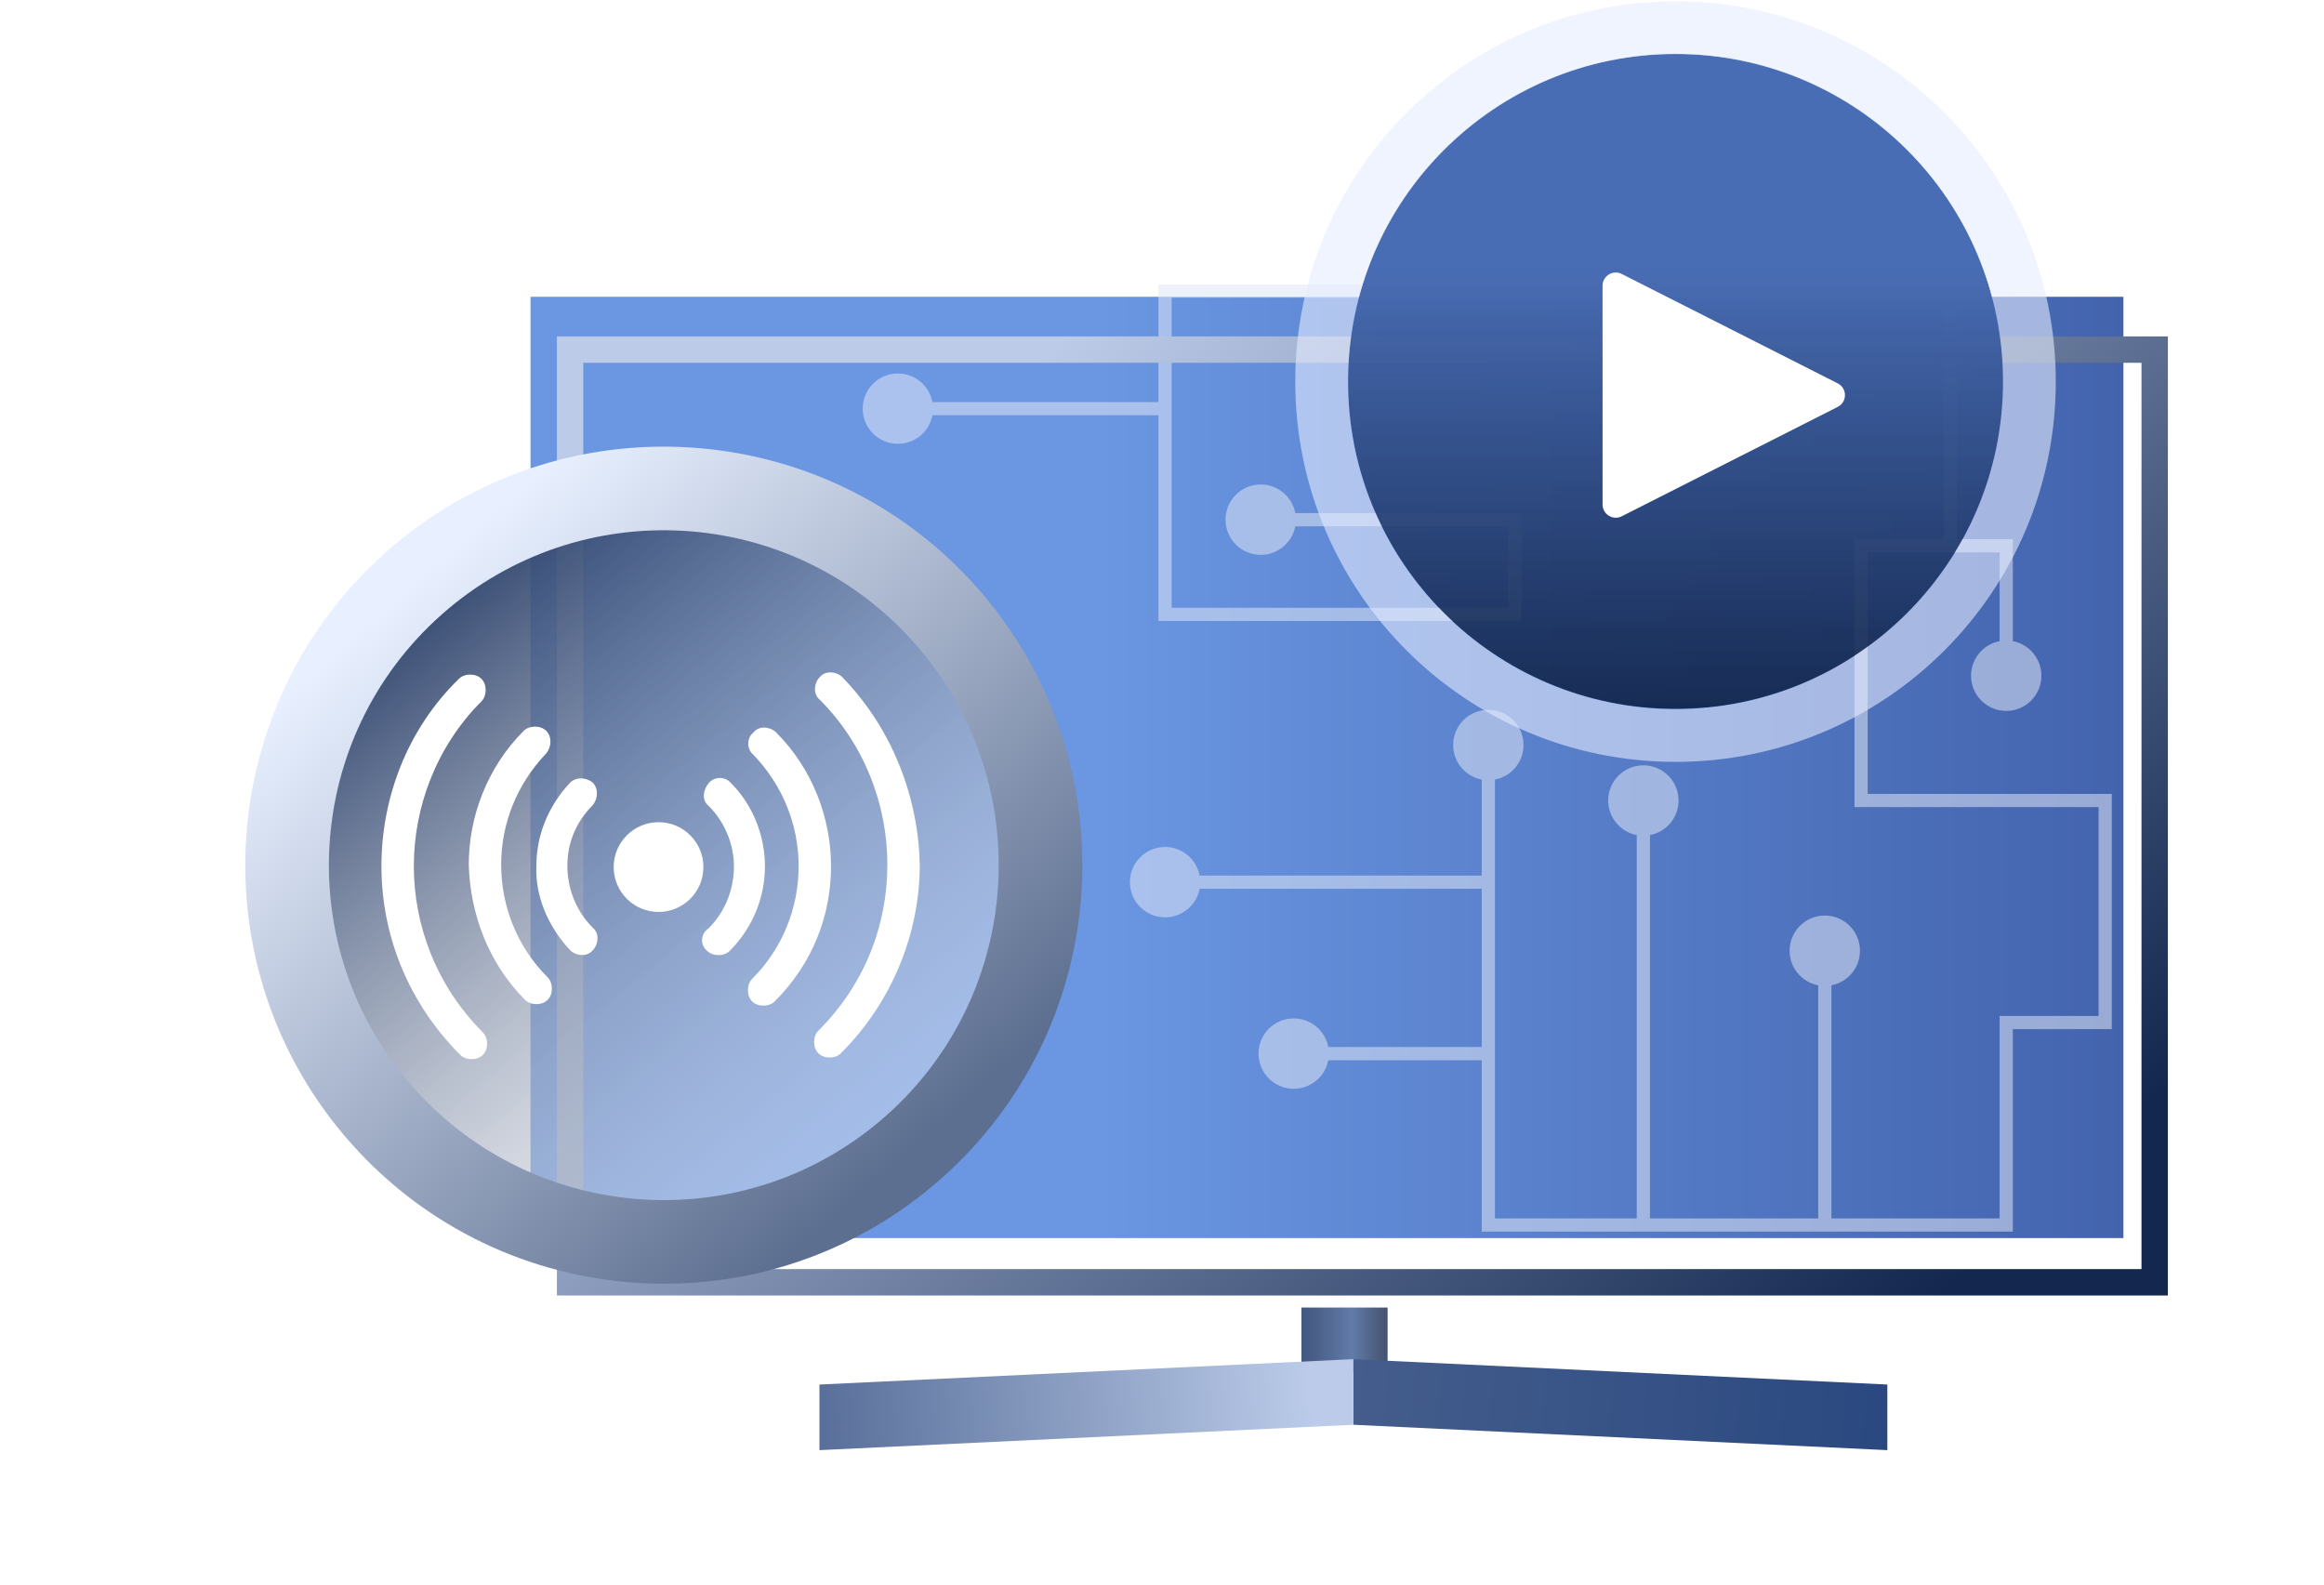
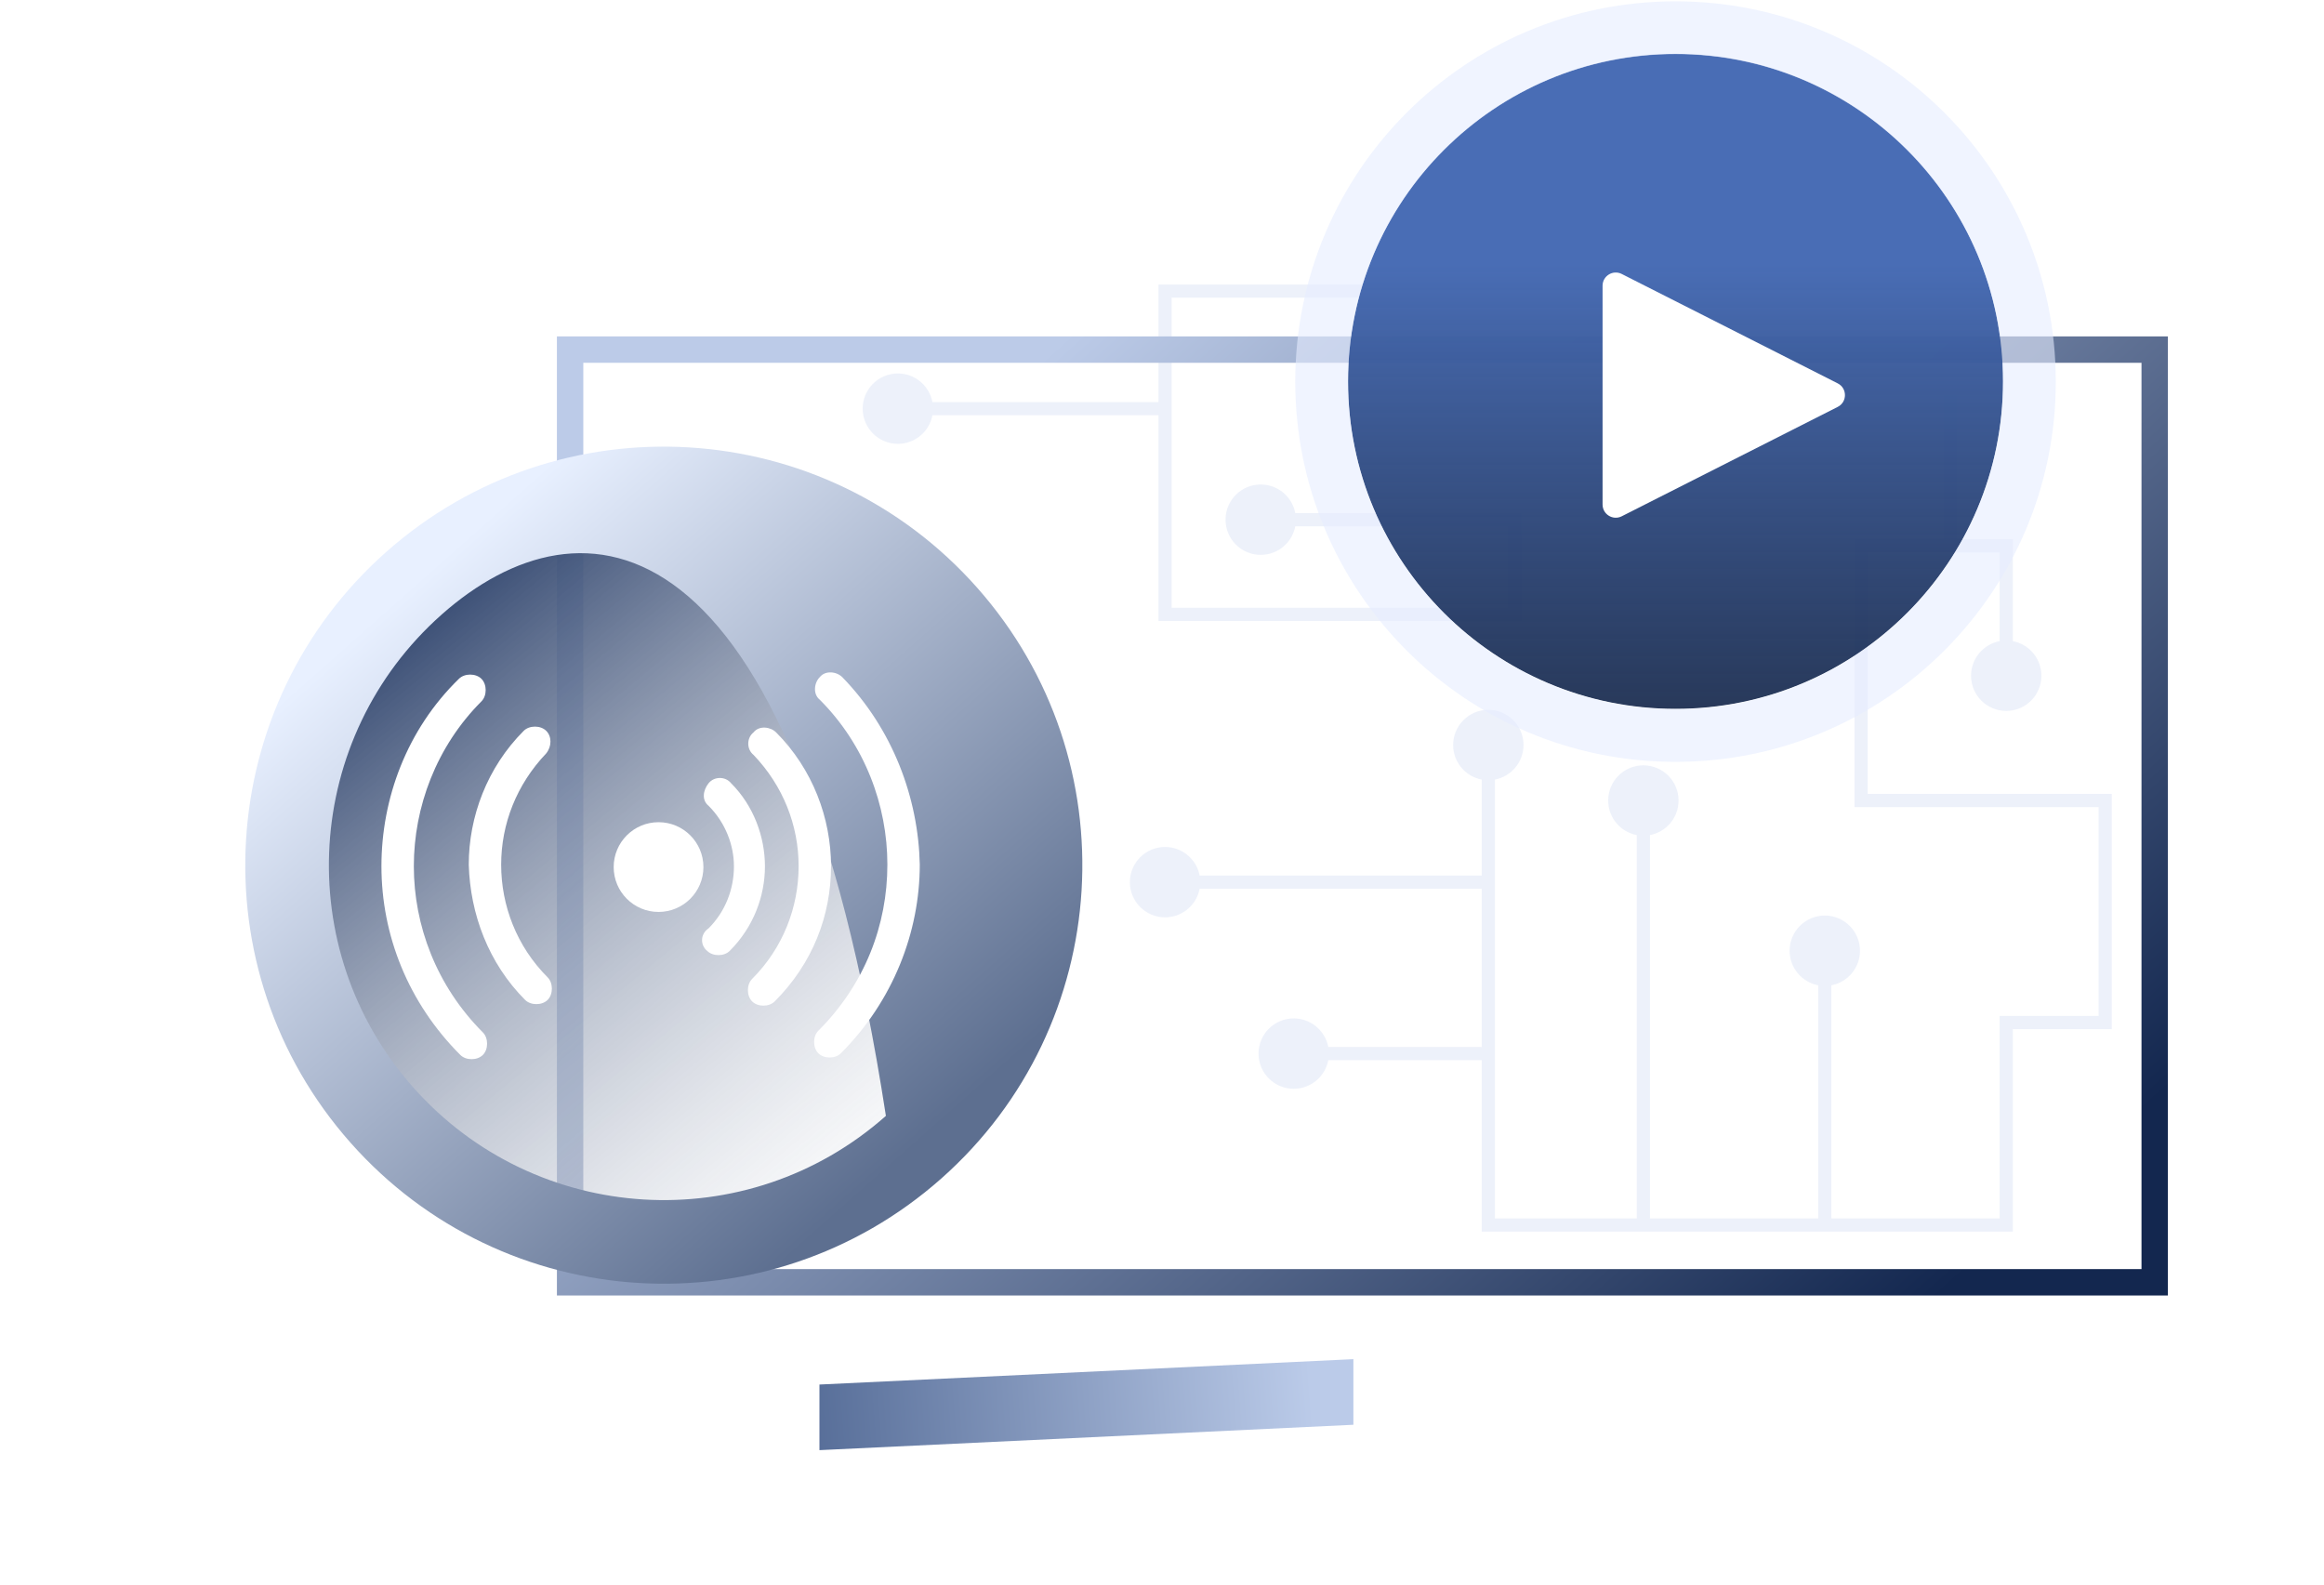
<svg xmlns="http://www.w3.org/2000/svg" width="176" height="120" viewBox="0 0 176 120" fill="none">
  <g filter="url(#filter0_d_3716_13560)">
    <g filter="url(#filter1_i_3716_13560)">
-       <path d="M102.084 94.02L102.084 98.955L95.56 98.955L95.56 94.02L102.084 94.02Z" fill="url(#paint0_linear_3716_13560)" />
-     </g>
+       </g>
    <g filter="url(#filter2_i_3716_13560)">
-       <path d="M99.494 97.929L139.931 99.851V104.819L99.494 102.897V97.929Z" fill="url(#paint1_linear_3716_13560)" />
-     </g>
+       </g>
    <g filter="url(#filter3_i_3716_13560)">
      <path d="M99.494 97.929L59.058 99.851V104.819L99.494 102.897V97.929Z" fill="url(#paint2_linear_3716_13560)" />
    </g>
  </g>
  <g filter="url(#filter4_d_3716_13560)">
-     <path d="M39.176 21.476H159.811V92.76H39.176V21.476Z" fill="url(#paint3_linear_3716_13560)" />
-   </g>
+     </g>
  <path fill-rule="evenodd" clip-rule="evenodd" d="M87.732 21.545H148.187V40.834H152.434V48.555C153.667 48.789 154.599 49.873 154.599 51.173C154.599 52.645 153.406 53.838 151.935 53.838C150.463 53.838 149.27 52.645 149.27 51.173C149.27 49.873 150.202 48.789 151.435 48.555V41.833H141.442V60.123H159.929V77.939H152.434V93.271H112.214V80.288H100.592C100.359 81.521 99.275 82.453 97.975 82.453C96.503 82.453 95.31 81.26 95.31 79.788C95.31 78.317 96.503 77.124 97.975 77.124C99.275 77.124 100.359 78.056 100.592 79.289H112.214V67.305H90.85C90.616 68.538 89.533 69.47 88.232 69.47C86.76 69.47 85.567 68.277 85.567 66.805C85.567 65.334 86.76 64.141 88.232 64.141C89.533 64.141 90.616 65.073 90.85 66.306H112.214V59.037C110.981 58.803 110.049 57.72 110.049 56.419C110.049 54.947 111.242 53.754 112.714 53.754C114.185 53.754 115.378 54.947 115.378 56.419C115.378 57.72 114.446 58.803 113.213 59.037V92.272H123.955V63.241C122.722 63.007 121.79 61.924 121.79 60.623C121.79 59.151 122.983 57.958 124.455 57.958C125.927 57.958 127.12 59.151 127.12 60.623C127.12 61.924 126.187 63.007 124.955 63.241V92.272H137.695V74.617C136.462 74.383 135.53 73.299 135.53 71.999C135.53 70.527 136.723 69.334 138.195 69.334C139.666 69.334 140.859 70.527 140.859 71.999C140.859 73.299 139.927 74.383 138.694 74.617V92.272H151.435V76.939H158.929V61.123H140.443V40.834H147.188V22.544H88.731V46.027H114.213V39.855H98.094C97.861 41.088 96.777 42.02 95.476 42.02C94.005 42.02 92.812 40.827 92.812 39.355C92.812 37.884 94.005 36.691 95.476 36.691C96.777 36.691 97.861 37.623 98.094 38.856H115.212V47.027H87.732V31.447H70.615C70.381 32.68 69.298 33.612 67.997 33.612C66.525 33.612 65.332 32.419 65.332 30.947C65.332 29.476 66.525 28.282 67.997 28.282C69.298 28.282 70.381 29.215 70.615 30.448H87.732V21.545Z" fill="#DDE6F6" fill-opacity="0.55" />
  <g filter="url(#filter5_d_3716_13560)">
    <path fill-rule="evenodd" clip-rule="evenodd" d="M159.179 23.475H41.174V92.109H159.179V23.475ZM39.176 21.476V94.107H161.177V21.476H39.176Z" fill="url(#paint4_linear_3716_13560)" />
  </g>
  <path d="M151.692 28.879C151.692 42.576 140.588 53.68 126.891 53.68C113.194 53.68 102.09 42.576 102.09 28.879C102.09 15.182 113.194 4.078 126.891 4.078C140.588 4.078 151.692 15.182 151.692 28.879Z" fill="url(#paint5_linear_3716_13560)" />
  <path fill-rule="evenodd" clip-rule="evenodd" d="M155.688 28.899C155.688 44.804 142.795 57.697 126.89 57.697C110.985 57.697 98.092 44.804 98.092 28.899C98.092 12.994 110.985 0.101 126.89 0.101C142.795 0.101 155.688 12.994 155.688 28.899ZM126.89 53.7C140.587 53.7 151.691 42.596 151.691 28.899C151.691 15.202 140.587 4.098 126.89 4.098C113.193 4.098 102.089 15.202 102.089 28.899C102.089 42.596 113.193 53.7 126.89 53.7Z" fill="#E6EEFF" fill-opacity="0.59" />
  <g filter="url(#filter6_d_3716_13560)">
    <path d="M138.173 28.032C138.903 28.401 138.903 29.445 138.173 29.814L121.816 38.099C121.151 38.435 120.365 37.952 120.365 37.207L120.365 20.639C120.365 19.893 121.151 19.41 121.816 19.747L138.173 28.032Z" fill="white" />
  </g>
  <g filter="url(#filter7_d_3716_13560)">
    <path d="M69.625 44.603C80.073 56.397 78.982 74.428 67.188 84.877C55.394 95.325 37.363 94.234 26.914 82.44C16.466 70.645 17.557 52.614 29.351 42.166C41.146 31.718 59.177 32.809 69.625 44.603Z" fill="url(#paint6_linear_3716_13560)" />
    <g filter="url(#filter8_d_3716_13560)">
-       <path fill-rule="evenodd" clip-rule="evenodd" d="M31.453 44.535C20.968 53.824 19.997 69.854 29.286 80.339C38.575 90.824 54.605 91.794 65.09 82.505C75.575 73.217 76.545 57.187 67.256 46.702C57.968 36.217 41.938 35.247 31.453 44.535ZM24.546 84.538C12.938 71.435 14.15 51.403 27.253 39.795C40.356 28.187 60.389 29.399 71.997 42.502C83.605 55.605 82.392 75.638 69.289 87.246C56.186 98.854 36.154 97.642 24.546 84.538Z" fill="url(#paint7_linear_3716_13560)" />
+       <path fill-rule="evenodd" clip-rule="evenodd" d="M31.453 44.535C20.968 53.824 19.997 69.854 29.286 80.339C38.575 90.824 54.605 91.794 65.09 82.505C57.968 36.217 41.938 35.247 31.453 44.535ZM24.546 84.538C12.938 71.435 14.15 51.403 27.253 39.795C40.356 28.187 60.389 29.399 71.997 42.502C83.605 55.605 82.392 75.638 69.289 87.246C56.186 98.854 36.154 97.642 24.546 84.538Z" fill="url(#paint7_linear_3716_13560)" />
    </g>
  </g>
  <g filter="url(#filter9_d_3716_13560)">
    <g filter="url(#filter10_d_3716_13560)">
      <path fill-rule="evenodd" clip-rule="evenodd" d="M30.34 63.596C30.34 59.115 32.047 54.528 35.461 51.114C35.888 50.687 35.888 49.834 35.461 49.407C35.034 48.98 34.181 48.98 33.754 49.407C29.807 53.248 27.887 58.475 27.887 63.596C27.887 68.823 29.914 73.944 33.861 77.891C34.288 78.318 35.141 78.318 35.568 77.891C35.995 77.465 35.995 76.611 35.568 76.184C32.047 72.664 30.34 68.076 30.34 63.596Z" fill="white" />
      <path fill-rule="evenodd" clip-rule="evenodd" d="M38.767 73.723C39.194 74.15 40.047 74.15 40.474 73.723C40.901 73.296 40.901 72.443 40.474 72.016C38.127 69.669 36.954 66.575 36.954 63.482C36.954 60.388 38.127 57.401 40.367 55.054C40.794 54.52 40.794 53.773 40.367 53.347C39.941 52.92 39.087 52.92 38.661 53.347C35.887 56.12 34.5 59.854 34.5 63.482C34.607 67.216 35.994 70.949 38.767 73.723Z" fill="white" />
-       <path fill-rule="evenodd" clip-rule="evenodd" d="M42.182 69.962C42.608 70.388 43.462 70.495 43.889 69.962C44.315 69.535 44.422 68.681 43.889 68.255C42.608 66.974 41.968 65.267 41.968 63.56C41.968 61.854 42.608 60.253 43.889 58.973C44.315 58.44 44.315 57.693 43.889 57.266C43.355 56.84 42.608 56.84 42.182 57.266C40.475 59.08 39.621 61.32 39.621 63.56C39.515 65.801 40.475 68.148 42.182 69.962Z" fill="white" />
      <path fill-rule="evenodd" clip-rule="evenodd" d="M62.788 49.281C62.361 48.854 61.508 48.748 61.081 49.281C60.654 49.708 60.548 50.561 61.081 50.988C64.495 54.402 66.202 58.989 66.202 63.47C66.202 68.057 64.495 72.538 60.974 76.058C60.548 76.485 60.548 77.338 60.974 77.765C61.401 78.192 62.255 78.192 62.681 77.765C66.629 73.818 68.656 68.59 68.656 63.47C68.549 58.456 66.629 53.228 62.788 49.281Z" fill="white" />
      <path fill-rule="evenodd" clip-rule="evenodd" d="M59.481 63.597C59.481 66.691 58.308 69.784 55.961 72.131C55.534 72.558 55.534 73.412 55.961 73.838C56.387 74.265 57.241 74.265 57.668 73.838C60.548 70.958 61.935 67.331 61.935 63.597C61.935 59.97 60.548 56.236 57.774 53.462C57.347 53.035 56.494 52.928 56.067 53.462C55.534 53.889 55.534 54.742 56.067 55.169C58.308 57.516 59.481 60.503 59.481 63.597Z" fill="white" />
      <path fill-rule="evenodd" clip-rule="evenodd" d="M52.556 70.011C52.982 70.438 53.836 70.438 54.263 70.011C56.076 68.198 56.93 65.851 56.93 63.61C56.93 61.37 56.076 59.023 54.369 57.316C53.943 56.783 53.089 56.783 52.662 57.316C52.236 57.849 52.129 58.596 52.662 59.023C53.943 60.303 54.583 62.01 54.583 63.61C54.583 65.317 53.943 67.024 52.662 68.304C52.022 68.731 52.022 69.585 52.556 70.011Z" fill="white" />
      <path d="M52.271 63.663C52.271 65.54 50.749 67.061 48.873 67.061C46.996 67.061 45.475 65.54 45.475 63.663C45.475 61.786 46.996 60.265 48.873 60.265C50.749 60.265 52.271 61.786 52.271 63.663Z" fill="white" />
    </g>
  </g>
  <defs>
    <filter id="filter0_d_3716_13560" x="51.057" y="87.02" width="102.875" height="32.799" filterUnits="userSpaceOnUse" color-interpolation-filters="sRGB">
      <feFlood flood-opacity="0" result="BackgroundImageFix" />
      <feColorMatrix in="SourceAlpha" type="matrix" values="0 0 0 0 0 0 0 0 0 0 0 0 0 0 0 0 0 0 127 0" result="hardAlpha" />
      <feOffset dx="3" dy="4" />
      <feGaussianBlur stdDeviation="5.5" />
      <feComposite in2="hardAlpha" operator="out" />
      <feColorMatrix type="matrix" values="0 0 0 0 0 0 0 0 0 0 0 0 0 0 0 0 0 0 0.25 0" />
      <feBlend mode="normal" in2="BackgroundImageFix" result="effect1_dropShadow_3716_13560" />
      <feBlend mode="normal" in="SourceGraphic" in2="effect1_dropShadow_3716_13560" result="shape" />
    </filter>
    <filter id="filter1_i_3716_13560" x="95.561" y="94.02" width="6.523" height="5.935" filterUnits="userSpaceOnUse" color-interpolation-filters="sRGB">
      <feFlood flood-opacity="0" result="BackgroundImageFix" />
      <feBlend mode="normal" in="SourceGraphic" in2="BackgroundImageFix" result="shape" />
      <feColorMatrix in="SourceAlpha" type="matrix" values="0 0 0 0 0 0 0 0 0 0 0 0 0 0 0 0 0 0 127 0" result="hardAlpha" />
      <feOffset dy="1" />
      <feGaussianBlur stdDeviation="2" />
      <feComposite in2="hardAlpha" operator="arithmetic" k2="-1" k3="1" />
      <feColorMatrix type="matrix" values="0 0 0 0 0 0 0 0 0 0 0 0 0 0 0 0 0 0 0.22 0" />
      <feBlend mode="normal" in2="shape" result="effect1_innerShadow_3716_13560" />
    </filter>
    <filter id="filter2_i_3716_13560" x="99.494" y="97.929" width="40.438" height="7.891" filterUnits="userSpaceOnUse" color-interpolation-filters="sRGB">
      <feFlood flood-opacity="0" result="BackgroundImageFix" />
      <feBlend mode="normal" in="SourceGraphic" in2="BackgroundImageFix" result="shape" />
      <feColorMatrix in="SourceAlpha" type="matrix" values="0 0 0 0 0 0 0 0 0 0 0 0 0 0 0 0 0 0 127 0" result="hardAlpha" />
      <feOffset dy="1" />
      <feGaussianBlur stdDeviation="2" />
      <feComposite in2="hardAlpha" operator="arithmetic" k2="-1" k3="1" />
      <feColorMatrix type="matrix" values="0 0 0 0 0 0 0 0 0 0 0 0 0 0 0 0 0 0 0.22 0" />
      <feBlend mode="normal" in2="shape" result="effect1_innerShadow_3716_13560" />
    </filter>
    <filter id="filter3_i_3716_13560" x="59.057" y="97.929" width="40.438" height="7.891" filterUnits="userSpaceOnUse" color-interpolation-filters="sRGB">
      <feFlood flood-opacity="0" result="BackgroundImageFix" />
      <feBlend mode="normal" in="SourceGraphic" in2="BackgroundImageFix" result="shape" />
      <feColorMatrix in="SourceAlpha" type="matrix" values="0 0 0 0 0 0 0 0 0 0 0 0 0 0 0 0 0 0 127 0" result="hardAlpha" />
      <feOffset dy="1" />
      <feGaussianBlur stdDeviation="2" />
      <feComposite in2="hardAlpha" operator="arithmetic" k2="-1" k3="1" />
      <feColorMatrix type="matrix" values="0 0 0 0 0.045 0 0 0 0 0.106 0 0 0 0 0.217 0 0 0 0.22 0" />
      <feBlend mode="normal" in2="shape" result="effect1_innerShadow_3716_13560" />
    </filter>
    <filter id="filter4_d_3716_13560" x="36.176" y="18.476" width="128.635" height="79.283" filterUnits="userSpaceOnUse" color-interpolation-filters="sRGB">
      <feFlood flood-opacity="0" result="BackgroundImageFix" />
      <feColorMatrix in="SourceAlpha" type="matrix" values="0 0 0 0 0 0 0 0 0 0 0 0 0 0 0 0 0 0 127 0" result="hardAlpha" />
      <feOffset dx="1" dy="1" />
      <feGaussianBlur stdDeviation="2" />
      <feComposite in2="hardAlpha" operator="out" />
      <feColorMatrix type="matrix" values="0 0 0 0 0 0 0 0 0 0 0 0 0 0 0 0 0 0 0.77 0" />
      <feBlend mode="normal" in2="BackgroundImageFix" result="effect1_dropShadow_3716_13560" />
      <feBlend mode="normal" in="SourceGraphic" in2="effect1_dropShadow_3716_13560" result="shape" />
    </filter>
    <filter id="filter5_d_3716_13560" x="31.176" y="14.476" width="144.002" height="94.631" filterUnits="userSpaceOnUse" color-interpolation-filters="sRGB">
      <feFlood flood-opacity="0" result="BackgroundImageFix" />
      <feColorMatrix in="SourceAlpha" type="matrix" values="0 0 0 0 0 0 0 0 0 0 0 0 0 0 0 0 0 0 127 0" result="hardAlpha" />
      <feOffset dx="3" dy="4" />
      <feGaussianBlur stdDeviation="5.5" />
      <feComposite in2="hardAlpha" operator="out" />
      <feColorMatrix type="matrix" values="0 0 0 0 0 0 0 0 0 0 0 0 0 0 0 0 0 0 0.33 0" />
      <feBlend mode="normal" in2="BackgroundImageFix" result="effect1_dropShadow_3716_13560" />
      <feBlend mode="normal" in="SourceGraphic" in2="effect1_dropShadow_3716_13560" result="shape" />
    </filter>
    <filter id="filter6_d_3716_13560" x="117.365" y="16.638" width="26.355" height="26.57" filterUnits="userSpaceOnUse" color-interpolation-filters="sRGB">
      <feFlood flood-opacity="0" result="BackgroundImageFix" />
      <feColorMatrix in="SourceAlpha" type="matrix" values="0 0 0 0 0 0 0 0 0 0 0 0 0 0 0 0 0 0 127 0" result="hardAlpha" />
      <feOffset dx="1" dy="1" />
      <feGaussianBlur stdDeviation="2" />
      <feComposite in2="hardAlpha" operator="out" />
      <feColorMatrix type="matrix" values="0 0 0 0 0 0 0 0 0 0 0 0 0 0 0 0 0 0 0.25 0" />
      <feBlend mode="normal" in2="BackgroundImageFix" result="effect1_dropShadow_3716_13560" />
      <feBlend mode="normal" in="SourceGraphic" in2="effect1_dropShadow_3716_13560" result="shape" />
    </filter>
    <filter id="filter7_d_3716_13560" x="15.574" y="30.823" width="65.394" height="65.394" filterUnits="userSpaceOnUse" color-interpolation-filters="sRGB">
      <feFlood flood-opacity="0" result="BackgroundImageFix" />
      <feColorMatrix in="SourceAlpha" type="matrix" values="0 0 0 0 0 0 0 0 0 0 0 0 0 0 0 0 0 0 127 0" result="hardAlpha" />
      <feOffset />
      <feGaussianBlur stdDeviation="0.5" />
      <feComposite in2="hardAlpha" operator="out" />
      <feColorMatrix type="matrix" values="0 0 0 0 0 0 0 0 0 0 0 0 0 0 0 0 0 0 0.11 0" />
      <feBlend mode="normal" in2="BackgroundImageFix" result="effect1_dropShadow_3716_13560" />
      <feBlend mode="normal" in="SourceGraphic" in2="effect1_dropShadow_3716_13560" result="shape" />
    </filter>
    <filter id="filter8_d_3716_13560" x="16.574" y="31.823" width="67.394" height="67.394" filterUnits="userSpaceOnUse" color-interpolation-filters="sRGB">
      <feFlood flood-opacity="0" result="BackgroundImageFix" />
      <feColorMatrix in="SourceAlpha" type="matrix" values="0 0 0 0 0 0 0 0 0 0 0 0 0 0 0 0 0 0 127 0" result="hardAlpha" />
      <feOffset dx="2" dy="2" />
      <feGaussianBlur stdDeviation="1" />
      <feComposite in2="hardAlpha" operator="out" />
      <feColorMatrix type="matrix" values="0 0 0 0 0 0 0 0 0 0 0 0 0 0 0 0 0 0 0.25 0" />
      <feBlend mode="normal" in2="BackgroundImageFix" result="effect1_dropShadow_3716_13560" />
      <feBlend mode="normal" in="SourceGraphic" in2="effect1_dropShadow_3716_13560" result="shape" />
    </filter>
    <filter id="filter9_d_3716_13560" x="24.887" y="46.92" width="48.77" height="37.292" filterUnits="userSpaceOnUse" color-interpolation-filters="sRGB">
      <feFlood flood-opacity="0" result="BackgroundImageFix" />
      <feColorMatrix in="SourceAlpha" type="matrix" values="0 0 0 0 0 0 0 0 0 0 0 0 0 0 0 0 0 0 127 0" result="hardAlpha" />
      <feOffset dx="1" dy="2" />
      <feGaussianBlur stdDeviation="2" />
      <feComposite in2="hardAlpha" operator="out" />
      <feColorMatrix type="matrix" values="0 0 0 0 0 0 0 0 0 0 0 0 0 0 0 0 0 0 0.25 0" />
      <feBlend mode="normal" in2="BackgroundImageFix" result="effect1_dropShadow_3716_13560" />
      <feBlend mode="normal" in="SourceGraphic" in2="effect1_dropShadow_3716_13560" result="shape" />
    </filter>
    <filter id="filter10_d_3716_13560" x="26.887" y="47.92" width="42.77" height="31.292" filterUnits="userSpaceOnUse" color-interpolation-filters="sRGB">
      <feFlood flood-opacity="0" result="BackgroundImageFix" />
      <feColorMatrix in="SourceAlpha" type="matrix" values="0 0 0 0 0 0 0 0 0 0 0 0 0 0 0 0 0 0 127 0" result="hardAlpha" />
      <feOffset />
      <feGaussianBlur stdDeviation="0.5" />
      <feComposite in2="hardAlpha" operator="out" />
      <feColorMatrix type="matrix" values="0 0 0 0 0 0 0 0 0 0 0 0 0 0 0 0 0 0 0.22 0" />
      <feBlend mode="normal" in2="BackgroundImageFix" result="effect1_dropShadow_3716_13560" />
      <feBlend mode="normal" in="SourceGraphic" in2="effect1_dropShadow_3716_13560" result="shape" />
    </filter>
    <linearGradient id="paint0_linear_3716_13560" x1="95.56" y1="108.638" x2="104.733" y2="108.638" gradientUnits="userSpaceOnUse">
      <stop stop-color="#304772" stop-opacity="0.91" />
      <stop offset="0.418" stop-color="#627BA9" />
      <stop offset="1" stop-color="#191F2B" stop-opacity="0.93" />
    </linearGradient>
    <linearGradient id="paint1_linear_3716_13560" x1="139.931" y1="109.262" x2="97.662" y2="105.189" gradientUnits="userSpaceOnUse">
      <stop stop-color="#2A4880" />
      <stop offset="0.978" stop-color="#445D8C" />
    </linearGradient>
    <linearGradient id="paint2_linear_3716_13560" x1="57.771" y1="103.075" x2="99.522" y2="99.891" gradientUnits="userSpaceOnUse">
      <stop stop-color="#556C97" />
      <stop offset="0.923" stop-color="#BBCBE9" />
    </linearGradient>
    <linearGradient id="paint3_linear_3716_13560" x1="39.176" y1="55.974" x2="159.819" y2="55.974" gradientUnits="userSpaceOnUse">
      <stop offset="0.357" stop-color="#6A96E2" />
      <stop offset="1" stop-color="#4363AD" />
    </linearGradient>
    <linearGradient id="paint4_linear_3716_13560" x1="75.81" y1="23.249" x2="141.767" y2="96.021" gradientUnits="userSpaceOnUse">
      <stop stop-color="#BCCBE8" />
      <stop offset="1" stop-color="#13274F" />
    </linearGradient>
    <linearGradient id="paint5_linear_3716_13560" x1="126.891" y1="4.078" x2="126.891" y2="53.68" gradientUnits="userSpaceOnUse">
      <stop offset="0.321" stop-color="#496DB5" />
      <stop offset="1" stop-color="#102348" stop-opacity="0.9" />
    </linearGradient>
    <linearGradient id="paint6_linear_3716_13560" x1="30.595" y1="42.892" x2="69.569" y2="90.054" gradientUnits="userSpaceOnUse">
      <stop stop-color="#253B66" />
      <stop offset="1" stop-color="white" stop-opacity="0.39" />
    </linearGradient>
    <linearGradient id="paint7_linear_3716_13560" x1="29.353" y1="42.165" x2="67.189" y2="84.876" gradientUnits="userSpaceOnUse">
      <stop stop-color="#E8F0FF" />
      <stop offset="1" stop-color="#5D6F90" />
    </linearGradient>
  </defs>
</svg>